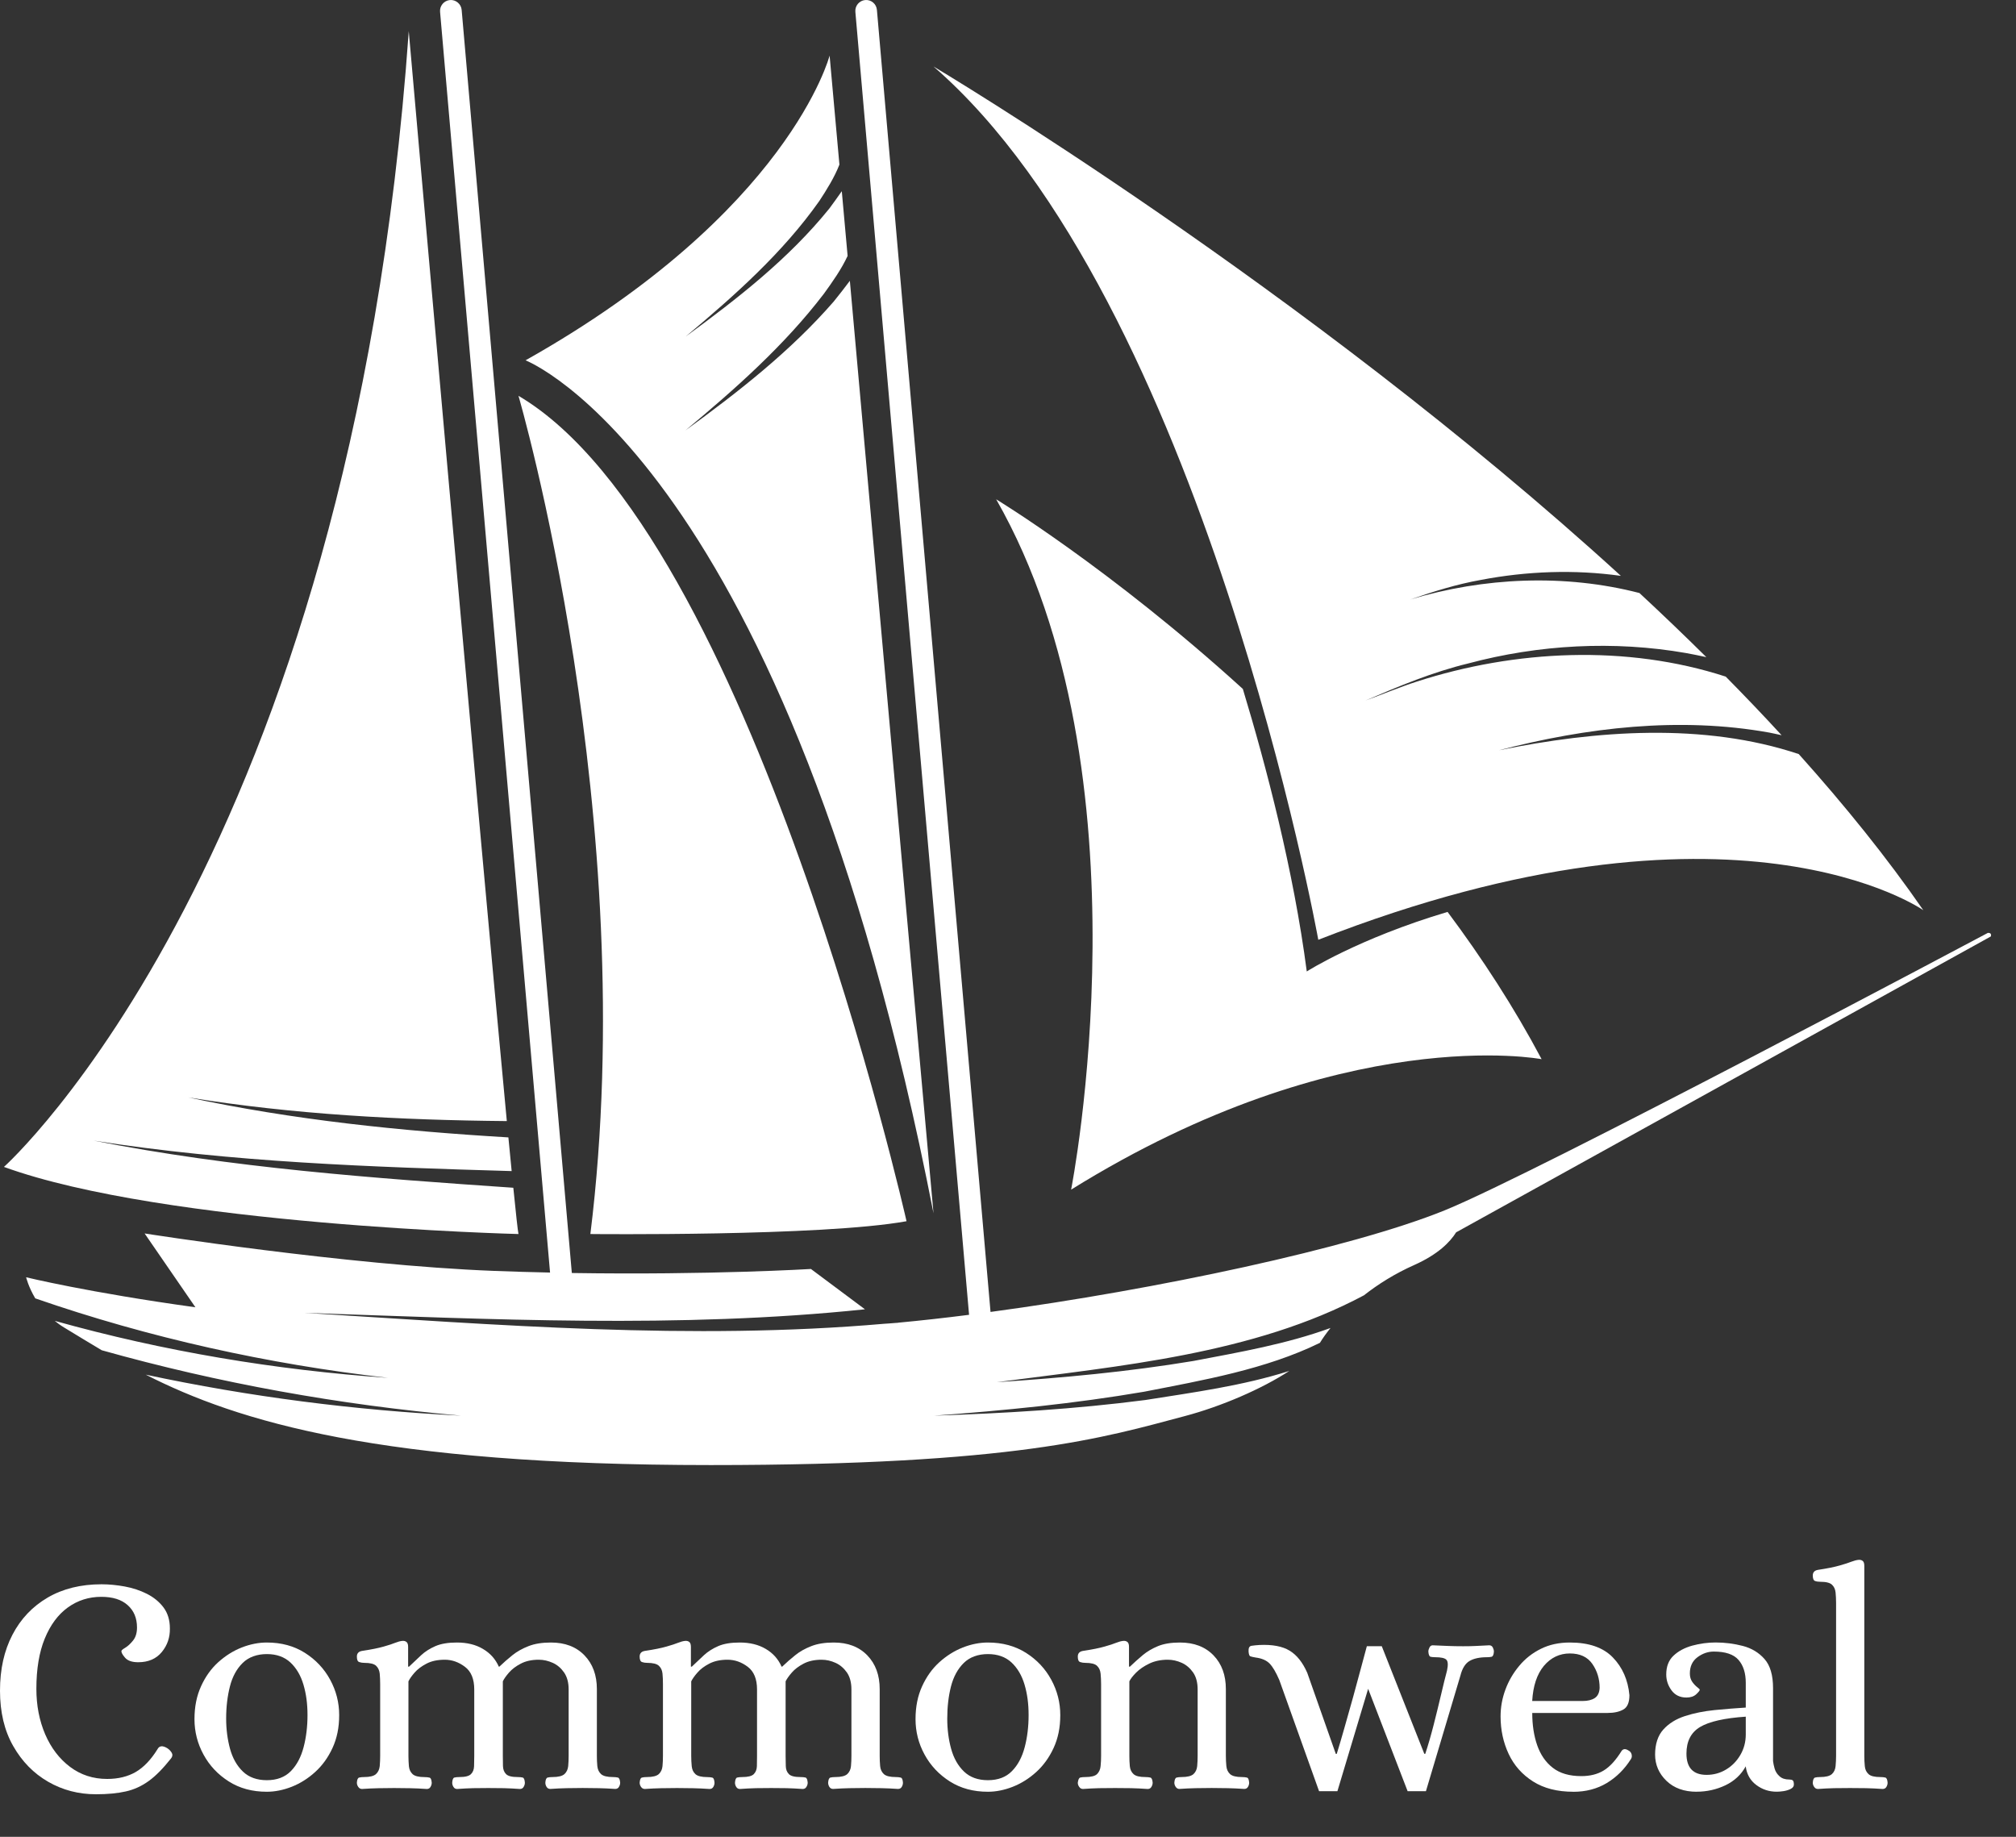
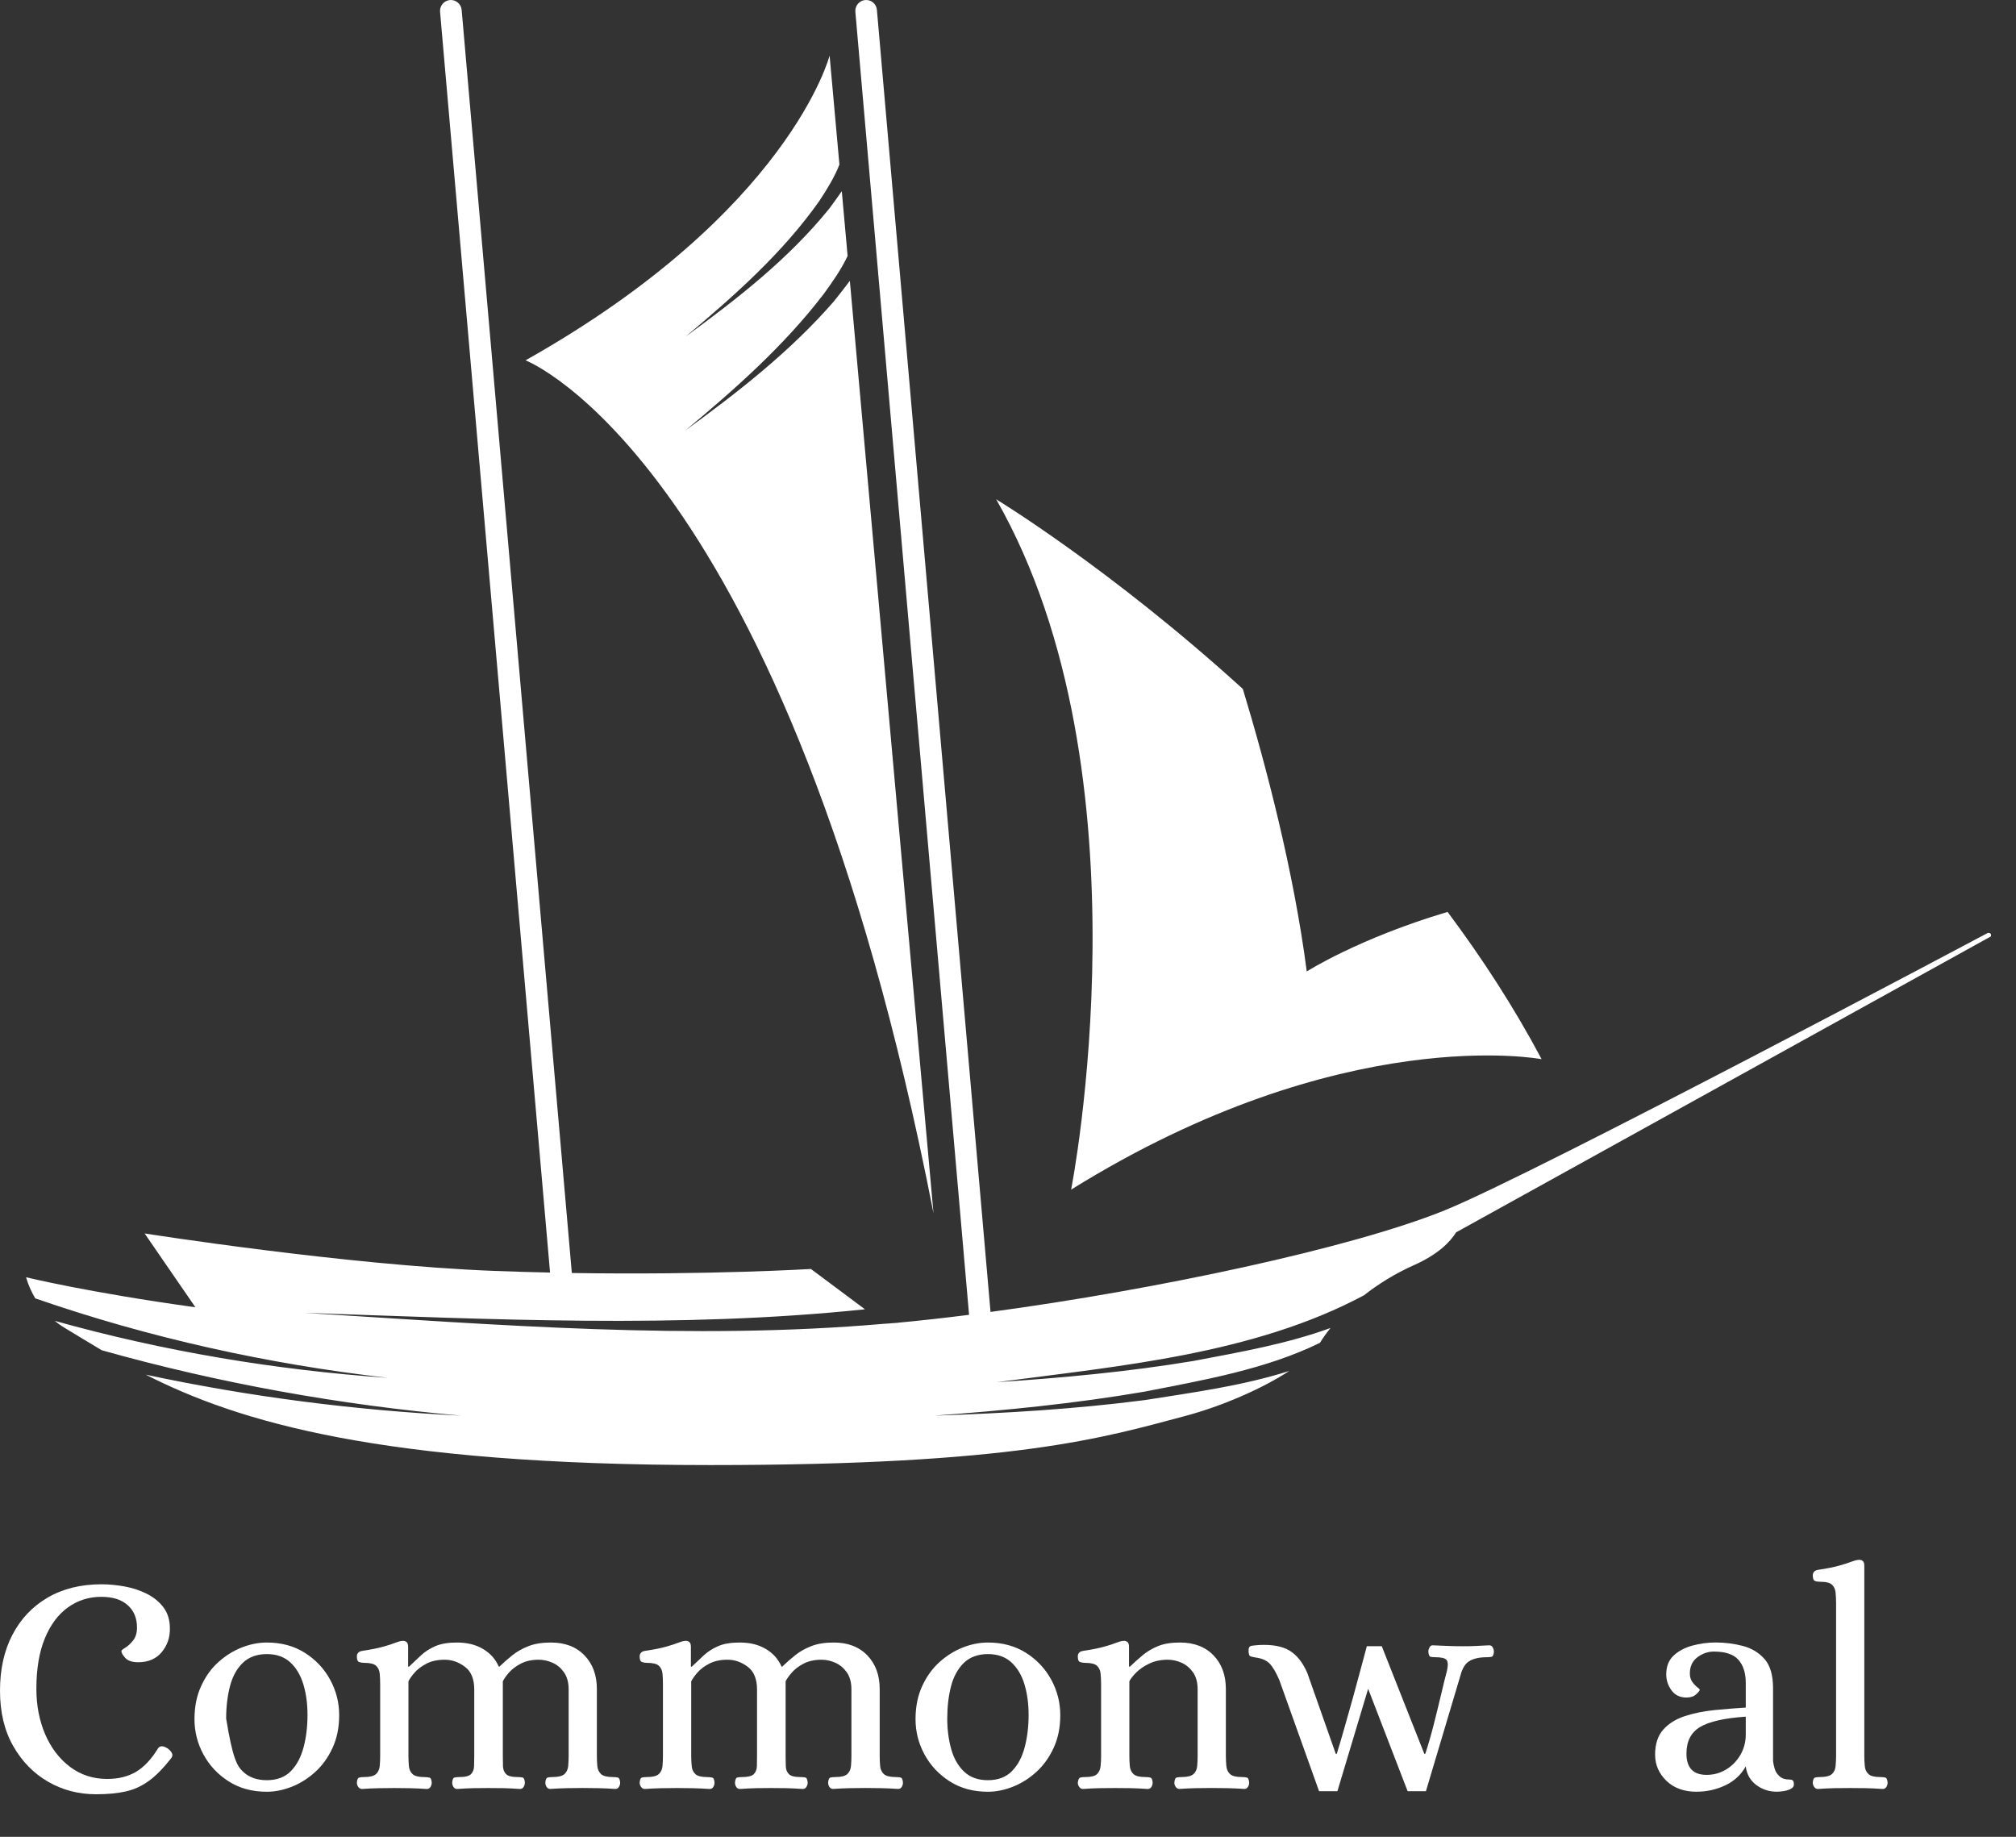
<svg xmlns="http://www.w3.org/2000/svg" width="45" height="41" viewBox="0 0 45 41" fill="none">
  <rect x="0" y="0" width="45" height="41" fill="#333333" stroke="none" />
  <path d="M2.142 40.05C1.754 40.05 1.398 39.957 1.075 39.771C0.751 39.584 0.491 39.319 0.295 38.974C0.098 38.63 0 38.218 0 37.738C0 37.258 0.092 36.847 0.277 36.491C0.462 36.135 0.725 35.858 1.064 35.66C1.403 35.462 1.804 35.363 2.267 35.363C2.433 35.363 2.605 35.38 2.783 35.412C2.961 35.445 3.126 35.499 3.279 35.576C3.431 35.653 3.555 35.754 3.65 35.88C3.744 36.006 3.792 36.162 3.792 36.348C3.796 36.548 3.736 36.724 3.612 36.875C3.487 37.027 3.311 37.103 3.085 37.103C2.947 37.103 2.849 37.069 2.791 37.001C2.733 36.934 2.706 36.884 2.711 36.851C2.711 36.837 2.74 36.812 2.798 36.778C2.856 36.743 2.913 36.689 2.971 36.617C3.029 36.545 3.058 36.448 3.058 36.327C3.058 36.117 2.988 35.951 2.849 35.828C2.711 35.704 2.515 35.643 2.26 35.643C1.984 35.643 1.735 35.722 1.515 35.88C1.296 36.038 1.124 36.27 0.999 36.575C0.874 36.88 0.812 37.254 0.812 37.696C0.812 38.069 0.878 38.407 1.009 38.713C1.141 39.018 1.326 39.26 1.564 39.439C1.802 39.618 2.078 39.708 2.392 39.708C2.641 39.708 2.855 39.655 3.033 39.551C3.211 39.446 3.371 39.277 3.515 39.045C3.556 38.965 3.63 38.958 3.736 39.023C3.778 39.051 3.81 39.085 3.833 39.124C3.857 39.164 3.852 39.205 3.82 39.247C3.644 39.47 3.478 39.64 3.321 39.753C3.164 39.867 2.993 39.946 2.808 39.987C2.623 40.029 2.401 40.05 2.142 40.05H2.142Z" fill="white" />
-   <path d="M5.956 39.994C5.632 39.994 5.349 39.918 5.107 39.764C4.864 39.61 4.676 39.41 4.542 39.163C4.408 38.917 4.341 38.653 4.341 38.374C4.341 38.095 4.39 37.855 4.487 37.641C4.584 37.426 4.712 37.247 4.871 37.103C5.031 36.959 5.205 36.849 5.395 36.774C5.585 36.7 5.772 36.663 5.956 36.663C6.28 36.663 6.563 36.74 6.805 36.893C7.048 37.047 7.236 37.247 7.37 37.494C7.504 37.741 7.571 38.004 7.571 38.283C7.571 38.563 7.521 38.802 7.422 39.017C7.323 39.231 7.194 39.41 7.034 39.554C6.875 39.699 6.7 39.808 6.511 39.883C6.321 39.957 6.137 39.994 5.956 39.994H5.956ZM5.956 39.736C6.182 39.736 6.361 39.668 6.493 39.533C6.625 39.398 6.719 39.22 6.777 38.999C6.835 38.778 6.864 38.539 6.864 38.283C6.864 38.027 6.834 37.81 6.774 37.605C6.714 37.401 6.617 37.235 6.483 37.109C6.349 36.984 6.173 36.921 5.957 36.921C5.74 36.921 5.55 36.987 5.416 37.12C5.282 37.252 5.187 37.427 5.132 37.644C5.077 37.86 5.048 38.099 5.048 38.36C5.048 38.602 5.078 38.827 5.135 39.037C5.193 39.247 5.289 39.416 5.423 39.544C5.557 39.672 5.735 39.736 5.957 39.736H5.956Z" fill="white" />
+   <path d="M5.956 39.994C5.632 39.994 5.349 39.918 5.107 39.764C4.864 39.61 4.676 39.41 4.542 39.163C4.408 38.917 4.341 38.653 4.341 38.374C4.341 38.095 4.39 37.855 4.487 37.641C4.584 37.426 4.712 37.247 4.871 37.103C5.031 36.959 5.205 36.849 5.395 36.774C5.585 36.7 5.772 36.663 5.956 36.663C6.28 36.663 6.563 36.74 6.805 36.893C7.048 37.047 7.236 37.247 7.37 37.494C7.504 37.741 7.571 38.004 7.571 38.283C7.571 38.563 7.521 38.802 7.422 39.017C7.323 39.231 7.194 39.41 7.034 39.554C6.875 39.699 6.7 39.808 6.511 39.883C6.321 39.957 6.137 39.994 5.956 39.994H5.956ZM5.956 39.736C6.182 39.736 6.361 39.668 6.493 39.533C6.625 39.398 6.719 39.22 6.777 38.999C6.835 38.778 6.864 38.539 6.864 38.283C6.864 38.027 6.834 37.81 6.774 37.605C6.714 37.401 6.617 37.235 6.483 37.109C6.349 36.984 6.173 36.921 5.957 36.921C5.74 36.921 5.55 36.987 5.416 37.12C5.282 37.252 5.187 37.427 5.132 37.644C5.077 37.86 5.048 38.099 5.048 38.36C5.193 39.247 5.289 39.416 5.423 39.544C5.557 39.672 5.735 39.736 5.957 39.736H5.956Z" fill="white" />
  <path d="M8.077 39.931C8.044 39.931 8.018 39.916 7.997 39.886C7.976 39.856 7.966 39.825 7.966 39.792C7.97 39.721 7.988 39.684 8.018 39.677C8.048 39.669 8.084 39.666 8.125 39.666C8.254 39.666 8.343 39.644 8.392 39.6C8.441 39.555 8.468 39.496 8.476 39.422C8.483 39.347 8.486 39.27 8.486 39.191V37.591C8.486 37.507 8.482 37.43 8.476 37.358C8.468 37.285 8.442 37.227 8.396 37.183C8.35 37.139 8.262 37.117 8.132 37.117C8.091 37.117 8.052 37.111 8.018 37.099C7.983 37.087 7.966 37.047 7.966 36.977C7.966 36.907 8.003 36.865 8.077 36.851C8.289 36.819 8.452 36.786 8.566 36.753C8.679 36.721 8.764 36.693 8.822 36.669C8.88 36.646 8.932 36.632 8.978 36.627C9.015 36.623 9.046 36.63 9.071 36.649C9.097 36.667 9.11 36.705 9.11 36.761V37.201H9.131C9.223 37.112 9.313 37.027 9.401 36.946C9.489 36.864 9.596 36.797 9.72 36.743C9.845 36.689 10.005 36.663 10.198 36.663C10.425 36.663 10.619 36.71 10.78 36.806C10.942 36.901 11.06 37.033 11.134 37.201H11.147C11.24 37.112 11.337 37.027 11.438 36.946C11.54 36.864 11.66 36.797 11.799 36.743C11.937 36.689 12.104 36.663 12.297 36.663C12.612 36.663 12.861 36.758 13.046 36.949C13.231 37.14 13.323 37.392 13.323 37.703V39.191C13.323 39.27 13.326 39.347 13.333 39.422C13.341 39.496 13.368 39.555 13.416 39.6C13.465 39.644 13.554 39.666 13.684 39.666C13.725 39.666 13.761 39.67 13.791 39.677C13.821 39.684 13.838 39.721 13.843 39.792C13.843 39.825 13.834 39.856 13.815 39.886C13.797 39.917 13.769 39.931 13.732 39.931C13.598 39.922 13.475 39.916 13.361 39.914C13.248 39.911 13.129 39.91 13.005 39.91C12.88 39.91 12.762 39.911 12.651 39.914C12.54 39.916 12.418 39.922 12.284 39.931C12.247 39.931 12.219 39.916 12.201 39.886C12.182 39.856 12.173 39.825 12.173 39.792C12.177 39.721 12.195 39.684 12.225 39.677C12.255 39.669 12.291 39.666 12.332 39.666C12.461 39.666 12.55 39.644 12.599 39.6C12.648 39.555 12.675 39.496 12.683 39.422C12.69 39.347 12.693 39.27 12.693 39.191V37.71C12.693 37.557 12.659 37.431 12.592 37.333C12.525 37.236 12.441 37.163 12.339 37.117C12.237 37.071 12.133 37.047 12.027 37.047C11.87 37.047 11.736 37.076 11.626 37.134C11.514 37.192 11.427 37.259 11.362 37.333C11.297 37.408 11.251 37.473 11.224 37.529V39.192C11.224 39.271 11.225 39.348 11.227 39.422C11.23 39.497 11.252 39.556 11.296 39.6C11.341 39.645 11.427 39.666 11.556 39.666C11.602 39.666 11.64 39.67 11.667 39.677C11.695 39.684 11.711 39.722 11.716 39.792C11.716 39.825 11.706 39.856 11.688 39.886C11.67 39.917 11.642 39.932 11.605 39.932C11.471 39.922 11.351 39.917 11.245 39.914C11.138 39.912 11.023 39.911 10.898 39.911C10.774 39.911 10.666 39.912 10.562 39.914C10.458 39.917 10.338 39.922 10.205 39.932C10.168 39.932 10.14 39.917 10.122 39.886C10.103 39.856 10.094 39.825 10.094 39.792C10.098 39.722 10.115 39.684 10.143 39.677C10.17 39.67 10.207 39.666 10.253 39.666C10.383 39.666 10.469 39.645 10.513 39.6C10.557 39.556 10.58 39.497 10.582 39.422C10.585 39.347 10.586 39.27 10.586 39.192V37.711C10.586 37.478 10.517 37.309 10.378 37.205C10.239 37.1 10.089 37.047 9.928 37.047C9.766 37.047 9.629 37.077 9.519 37.135C9.408 37.193 9.32 37.259 9.255 37.334C9.19 37.408 9.144 37.473 9.117 37.53V39.192C9.117 39.271 9.121 39.348 9.127 39.422C9.134 39.497 9.162 39.556 9.21 39.601C9.259 39.645 9.348 39.667 9.477 39.667C9.519 39.667 9.555 39.671 9.585 39.678C9.615 39.684 9.632 39.722 9.637 39.793C9.637 39.825 9.627 39.857 9.609 39.887C9.591 39.918 9.563 39.932 9.526 39.932C9.392 39.923 9.268 39.917 9.155 39.915C9.042 39.912 8.923 39.911 8.798 39.911C8.673 39.911 8.556 39.912 8.445 39.915C8.334 39.917 8.212 39.923 8.078 39.932L8.077 39.931Z" fill="white" />
  <path d="M14.389 39.931C14.357 39.931 14.331 39.916 14.309 39.886C14.289 39.856 14.278 39.825 14.278 39.792C14.283 39.721 14.3 39.684 14.331 39.677C14.361 39.669 14.396 39.666 14.438 39.666C14.567 39.666 14.656 39.644 14.705 39.6C14.753 39.555 14.781 39.496 14.788 39.422C14.795 39.347 14.798 39.27 14.798 39.191V37.591C14.798 37.507 14.795 37.43 14.788 37.358C14.781 37.285 14.755 37.227 14.708 37.183C14.662 37.139 14.574 37.117 14.445 37.117C14.404 37.117 14.365 37.111 14.331 37.099C14.296 37.087 14.278 37.047 14.278 36.977C14.278 36.907 14.315 36.865 14.389 36.851C14.602 36.819 14.765 36.786 14.878 36.753C14.991 36.721 15.076 36.693 15.135 36.669C15.192 36.646 15.244 36.632 15.29 36.627C15.327 36.623 15.358 36.63 15.384 36.649C15.409 36.667 15.422 36.705 15.422 36.761V37.201H15.443C15.536 37.112 15.626 37.027 15.713 36.946C15.802 36.864 15.908 36.797 16.032 36.743C16.157 36.689 16.317 36.663 16.511 36.663C16.737 36.663 16.931 36.71 17.093 36.806C17.255 36.901 17.372 37.033 17.446 37.201H17.46C17.552 37.112 17.65 37.027 17.751 36.946C17.852 36.864 17.972 36.797 18.111 36.743C18.25 36.689 18.416 36.663 18.61 36.663C18.924 36.663 19.174 36.758 19.359 36.949C19.544 37.14 19.636 37.392 19.636 37.703V39.191C19.636 39.27 19.639 39.347 19.646 39.422C19.653 39.496 19.681 39.555 19.729 39.6C19.778 39.644 19.866 39.666 19.996 39.666C20.037 39.666 20.074 39.67 20.103 39.677C20.134 39.684 20.151 39.721 20.155 39.792C20.155 39.825 20.146 39.856 20.128 39.886C20.109 39.917 20.082 39.931 20.044 39.931C19.91 39.922 19.787 39.916 19.674 39.914C19.561 39.911 19.442 39.91 19.317 39.91C19.192 39.91 19.075 39.911 18.964 39.914C18.853 39.916 18.73 39.922 18.596 39.931C18.56 39.931 18.532 39.916 18.513 39.886C18.495 39.856 18.485 39.825 18.485 39.792C18.49 39.721 18.507 39.684 18.537 39.677C18.568 39.669 18.604 39.666 18.645 39.666C18.774 39.666 18.863 39.644 18.912 39.6C18.96 39.555 18.988 39.496 18.995 39.422C19.002 39.347 19.005 39.27 19.005 39.191V37.71C19.005 37.557 18.972 37.431 18.905 37.333C18.837 37.236 18.753 37.163 18.651 37.117C18.55 37.071 18.446 37.047 18.34 37.047C18.183 37.047 18.049 37.076 17.938 37.134C17.827 37.192 17.739 37.259 17.675 37.333C17.61 37.408 17.564 37.473 17.536 37.529V39.192C17.536 39.271 17.537 39.348 17.54 39.422C17.542 39.497 17.565 39.556 17.609 39.6C17.653 39.645 17.74 39.666 17.869 39.666C17.915 39.666 17.952 39.67 17.98 39.677C18.007 39.684 18.024 39.722 18.029 39.792C18.029 39.825 18.019 39.856 18 39.886C17.982 39.917 17.954 39.932 17.917 39.932C17.783 39.922 17.663 39.917 17.557 39.914C17.451 39.912 17.335 39.911 17.211 39.911C17.086 39.911 16.978 39.912 16.874 39.914C16.77 39.917 16.651 39.922 16.517 39.932C16.48 39.932 16.453 39.917 16.434 39.886C16.415 39.856 16.406 39.825 16.406 39.792C16.411 39.722 16.427 39.684 16.455 39.677C16.483 39.67 16.52 39.666 16.566 39.666C16.695 39.666 16.782 39.645 16.826 39.6C16.869 39.556 16.893 39.497 16.895 39.422C16.897 39.347 16.898 39.27 16.898 39.192V37.711C16.898 37.478 16.829 37.309 16.691 37.205C16.552 37.1 16.402 37.047 16.24 37.047C16.078 37.047 15.942 37.077 15.831 37.135C15.72 37.193 15.632 37.259 15.568 37.334C15.503 37.408 15.457 37.473 15.429 37.53V39.192C15.429 39.271 15.433 39.348 15.44 39.422C15.447 39.497 15.474 39.556 15.523 39.601C15.572 39.645 15.66 39.667 15.79 39.667C15.831 39.667 15.867 39.671 15.897 39.678C15.927 39.684 15.945 39.722 15.949 39.793C15.949 39.825 15.94 39.857 15.922 39.887C15.903 39.918 15.876 39.932 15.838 39.932C15.704 39.923 15.581 39.917 15.468 39.915C15.354 39.912 15.236 39.911 15.111 39.911C14.986 39.911 14.868 39.912 14.758 39.915C14.647 39.917 14.524 39.923 14.39 39.932L14.389 39.931Z" fill="white" />
  <path d="M22.051 39.994C21.728 39.994 21.445 39.918 21.202 39.764C20.96 39.61 20.771 39.41 20.637 39.163C20.503 38.917 20.436 38.653 20.436 38.374C20.436 38.095 20.485 37.855 20.582 37.641C20.68 37.426 20.808 37.247 20.967 37.103C21.127 36.959 21.301 36.849 21.491 36.774C21.68 36.7 21.867 36.663 22.052 36.663C22.375 36.663 22.658 36.74 22.901 36.893C23.144 37.047 23.332 37.247 23.466 37.494C23.6 37.741 23.667 38.004 23.667 38.283C23.667 38.563 23.617 38.802 23.518 39.017C23.419 39.231 23.289 39.41 23.13 39.554C22.97 39.699 22.796 39.808 22.606 39.883C22.417 39.957 22.232 39.994 22.052 39.994H22.051ZM22.051 39.736C22.278 39.736 22.457 39.668 22.588 39.533C22.721 39.398 22.815 39.22 22.873 38.999C22.931 38.778 22.96 38.539 22.96 38.283C22.96 38.027 22.93 37.81 22.87 37.605C22.81 37.401 22.713 37.235 22.579 37.109C22.445 36.984 22.269 36.921 22.052 36.921C21.835 36.921 21.646 36.987 21.512 37.12C21.378 37.252 21.283 37.427 21.227 37.644C21.172 37.86 21.144 38.099 21.144 38.36C21.144 38.602 21.173 38.827 21.231 39.037C21.289 39.247 21.385 39.416 21.519 39.544C21.653 39.672 21.831 39.736 22.052 39.736H22.051Z" fill="white" />
  <path d="M24.169 39.931C24.137 39.931 24.11 39.916 24.09 39.886C24.068 39.856 24.058 39.825 24.058 39.792C24.067 39.721 24.086 39.684 24.113 39.677C24.141 39.669 24.178 39.666 24.224 39.666C24.353 39.666 24.442 39.644 24.487 39.6C24.533 39.555 24.56 39.496 24.567 39.422C24.575 39.347 24.578 39.27 24.578 39.191V37.591C24.578 37.507 24.574 37.43 24.567 37.358C24.56 37.285 24.534 37.227 24.487 37.183C24.442 37.139 24.353 37.117 24.224 37.117C24.183 37.117 24.145 37.111 24.11 37.099C24.075 37.087 24.058 37.047 24.058 36.977C24.058 36.907 24.094 36.865 24.169 36.851C24.381 36.819 24.544 36.786 24.657 36.753C24.771 36.721 24.856 36.693 24.914 36.669C24.971 36.646 25.024 36.632 25.07 36.627C25.107 36.623 25.138 36.63 25.163 36.649C25.189 36.667 25.201 36.705 25.201 36.761V37.201H25.222C25.315 37.112 25.409 37.027 25.506 36.946C25.604 36.864 25.718 36.797 25.849 36.743C25.981 36.689 26.144 36.663 26.338 36.663C26.652 36.663 26.902 36.758 27.087 36.949C27.272 37.14 27.363 37.392 27.363 37.703V39.191C27.363 39.27 27.367 39.347 27.374 39.422C27.381 39.496 27.409 39.555 27.457 39.6C27.506 39.644 27.594 39.666 27.724 39.666C27.765 39.666 27.802 39.67 27.831 39.677C27.862 39.684 27.878 39.721 27.883 39.792C27.883 39.825 27.874 39.856 27.856 39.886C27.837 39.917 27.81 39.931 27.773 39.931C27.639 39.922 27.515 39.916 27.402 39.914C27.288 39.911 27.17 39.91 27.045 39.91C26.92 39.91 26.802 39.911 26.692 39.914C26.581 39.916 26.458 39.922 26.324 39.931C26.292 39.931 26.265 39.916 26.244 39.886C26.224 39.856 26.213 39.825 26.213 39.792C26.218 39.721 26.235 39.684 26.265 39.677C26.296 39.669 26.332 39.666 26.373 39.666C26.502 39.666 26.591 39.644 26.64 39.6C26.688 39.555 26.716 39.496 26.723 39.422C26.73 39.347 26.733 39.27 26.733 39.191V37.71C26.733 37.557 26.7 37.431 26.633 37.333C26.565 37.236 26.481 37.163 26.38 37.117C26.278 37.071 26.174 37.047 26.068 37.047C25.91 37.047 25.772 37.076 25.652 37.134C25.532 37.192 25.435 37.259 25.361 37.333C25.287 37.408 25.236 37.473 25.209 37.529V39.192C25.209 39.271 25.212 39.348 25.219 39.422C25.226 39.497 25.254 39.556 25.302 39.6C25.351 39.645 25.44 39.666 25.569 39.666C25.611 39.666 25.647 39.67 25.677 39.677C25.707 39.684 25.724 39.722 25.729 39.792C25.729 39.825 25.719 39.856 25.701 39.886C25.683 39.917 25.655 39.932 25.618 39.932C25.484 39.922 25.36 39.917 25.247 39.914C25.134 39.912 25.015 39.911 24.89 39.911C24.765 39.911 24.647 39.912 24.536 39.914C24.425 39.917 24.303 39.922 24.169 39.932V39.931Z" fill="white" />
  <path d="M29.443 39.98L28.556 37.5C28.482 37.328 28.41 37.206 28.341 37.134C28.271 37.062 28.168 37.016 28.029 36.998C27.97 36.988 27.929 36.979 27.908 36.97C27.887 36.961 27.875 36.925 27.87 36.865C27.865 36.786 27.887 36.743 27.936 36.736C27.985 36.728 28.043 36.723 28.113 36.718C28.399 36.705 28.623 36.746 28.785 36.844C28.947 36.942 29.078 37.107 29.18 37.34L29.817 39.149H29.838C29.884 39.001 29.94 38.813 30.004 38.587C30.069 38.361 30.135 38.127 30.202 37.885C30.269 37.642 30.33 37.418 30.385 37.21C30.441 37.004 30.483 36.848 30.51 36.745H30.843L31.793 39.148H31.814C31.878 38.953 31.941 38.737 32.001 38.502C32.061 38.267 32.116 38.041 32.167 37.825C32.218 37.608 32.261 37.43 32.299 37.291C32.326 37.165 32.322 37.084 32.285 37.047C32.248 37.009 32.165 36.991 32.035 36.991C31.994 36.991 31.959 36.987 31.932 36.981C31.904 36.973 31.888 36.935 31.883 36.865C31.883 36.837 31.891 36.807 31.908 36.774C31.924 36.742 31.948 36.725 31.98 36.725C32.114 36.73 32.231 36.735 32.331 36.74C32.43 36.744 32.539 36.746 32.66 36.746C32.78 36.746 32.873 36.744 32.941 36.74C33.007 36.735 33.108 36.73 33.242 36.725C33.279 36.725 33.305 36.742 33.322 36.774C33.338 36.807 33.346 36.837 33.346 36.865C33.342 36.935 33.324 36.973 33.294 36.981C33.264 36.988 33.23 36.991 33.194 36.991C33.028 36.991 32.897 37.019 32.802 37.075C32.708 37.13 32.639 37.24 32.598 37.403L31.829 39.981H31.42L30.539 37.696L29.853 39.981H29.444L29.443 39.98Z" fill="white" />
-   <path d="M35.117 39.994C34.761 39.994 34.462 39.918 34.219 39.764C33.977 39.61 33.795 39.406 33.675 39.149C33.555 38.893 33.495 38.614 33.495 38.311C33.495 38.106 33.531 37.907 33.603 37.714C33.674 37.521 33.777 37.344 33.911 37.184C34.044 37.023 34.207 36.896 34.396 36.803C34.586 36.709 34.8 36.663 35.041 36.663C35.466 36.663 35.786 36.774 36 36.995C36.215 37.216 36.339 37.497 36.371 37.837C36.371 38 36.326 38.107 36.236 38.158C36.146 38.209 36.029 38.235 35.886 38.235H34.202C34.202 38.505 34.239 38.746 34.313 38.958C34.387 39.169 34.503 39.338 34.663 39.461C34.822 39.584 35.033 39.645 35.297 39.645C35.491 39.645 35.658 39.604 35.796 39.52C35.935 39.436 36.069 39.289 36.198 39.08C36.235 39.033 36.285 39.031 36.35 39.073C36.387 39.091 36.41 39.121 36.42 39.16C36.429 39.2 36.425 39.233 36.406 39.262C36.263 39.49 36.082 39.669 35.865 39.8C35.648 39.93 35.399 39.995 35.117 39.995L35.117 39.994ZM34.202 37.968H35.331C35.442 37.968 35.531 37.946 35.598 37.902C35.665 37.858 35.701 37.782 35.706 37.675C35.706 37.474 35.651 37.296 35.543 37.14C35.434 36.984 35.267 36.907 35.04 36.907C34.814 36.907 34.616 37 34.461 37.185C34.306 37.372 34.22 37.633 34.201 37.968H34.202Z" fill="white" />
  <path d="M37.873 39.994C37.592 39.994 37.366 39.913 37.197 39.75C37.029 39.587 36.944 39.392 36.944 39.163C36.944 38.935 37.005 38.74 37.128 38.605C37.25 38.469 37.412 38.369 37.613 38.304C37.814 38.239 38.033 38.195 38.272 38.171C38.51 38.148 38.742 38.129 38.968 38.115V37.564C38.968 37.345 38.914 37.174 38.805 37.05C38.697 36.926 38.513 36.865 38.254 36.865C38.124 36.865 38.003 36.907 37.89 36.991C37.777 37.075 37.72 37.196 37.72 37.354C37.72 37.429 37.739 37.492 37.775 37.543C37.812 37.594 37.849 37.633 37.886 37.661C37.923 37.689 37.941 37.708 37.941 37.717C37.941 37.735 37.915 37.769 37.862 37.818C37.809 37.867 37.736 37.891 37.644 37.891C37.501 37.891 37.39 37.838 37.311 37.731C37.232 37.624 37.193 37.505 37.193 37.375C37.193 37.198 37.247 37.058 37.356 36.956C37.465 36.853 37.605 36.779 37.775 36.732C37.946 36.686 38.12 36.662 38.295 36.662C38.503 36.662 38.705 36.688 38.902 36.739C39.098 36.79 39.26 36.888 39.387 37.032C39.514 37.176 39.577 37.393 39.577 37.682V39.309C39.582 39.356 39.594 39.412 39.612 39.477C39.631 39.542 39.666 39.599 39.72 39.647C39.773 39.697 39.846 39.721 39.938 39.721C39.97 39.721 39.996 39.726 40.014 39.738C40.032 39.75 40.042 39.782 40.042 39.833C40.042 39.874 40.018 39.907 39.972 39.93C39.926 39.954 39.873 39.97 39.813 39.98C39.753 39.989 39.702 39.993 39.66 39.993C39.489 39.993 39.337 39.944 39.203 39.843C39.069 39.743 38.99 39.605 38.967 39.427C38.865 39.613 38.714 39.754 38.513 39.85C38.312 39.945 38.098 39.993 37.872 39.993L37.873 39.994ZM38.095 39.617C38.252 39.617 38.396 39.577 38.528 39.498C38.66 39.419 38.766 39.311 38.847 39.173C38.927 39.036 38.968 38.883 38.968 38.716V38.318C38.492 38.35 38.153 38.427 37.949 38.548C37.746 38.669 37.644 38.867 37.644 39.142C37.644 39.459 37.794 39.617 38.094 39.617H38.095Z" fill="white" />
  <path d="M40.575 39.931C40.542 39.931 40.516 39.916 40.495 39.886C40.474 39.856 40.464 39.825 40.464 39.792C40.468 39.722 40.486 39.684 40.516 39.677C40.546 39.669 40.581 39.666 40.623 39.666C40.752 39.666 40.841 39.644 40.89 39.6C40.939 39.555 40.966 39.496 40.973 39.422C40.98 39.347 40.984 39.27 40.984 39.191V35.782C40.984 35.698 40.98 35.621 40.973 35.548C40.966 35.476 40.94 35.418 40.894 35.374C40.848 35.329 40.76 35.307 40.63 35.307C40.589 35.307 40.55 35.302 40.516 35.29C40.481 35.278 40.464 35.237 40.464 35.167C40.464 35.098 40.501 35.056 40.575 35.042C40.787 35.01 40.95 34.977 41.063 34.944C41.176 34.912 41.263 34.884 41.323 34.86C41.383 34.837 41.436 34.823 41.482 34.818C41.519 34.814 41.55 34.821 41.576 34.84C41.601 34.858 41.614 34.895 41.614 34.951V39.192C41.614 39.271 41.618 39.348 41.625 39.422C41.632 39.497 41.659 39.556 41.708 39.6C41.756 39.645 41.845 39.666 41.974 39.666C42.016 39.666 42.052 39.67 42.082 39.677C42.112 39.684 42.129 39.722 42.134 39.792C42.134 39.825 42.125 39.856 42.107 39.886C42.088 39.917 42.061 39.932 42.023 39.932C41.889 39.922 41.765 39.917 41.653 39.914C41.539 39.912 41.421 39.911 41.296 39.911C41.171 39.911 41.053 39.912 40.943 39.914C40.832 39.917 40.709 39.922 40.575 39.932L40.575 39.931Z" fill="white" />
  <path d="M29.169 21.684C28.874 19.424 28.262 17.094 27.742 15.378C24.791 12.694 22.236 11.145 22.236 11.145C25.742 17.28 23.909 26.554 23.909 26.554C29.966 22.789 34.411 23.642 34.411 23.642C33.795 22.482 33.081 21.384 32.312 20.355C30.321 20.947 29.169 21.684 29.169 21.684Z" fill="white" />
-   <path d="M11.573 8.835C11.573 8.835 14.33 18.269 13.178 27.545C13.178 27.545 18.346 27.601 20.235 27.259C20.235 27.259 16.772 11.896 11.573 8.835Z" fill="white" />
-   <path d="M2.086 25.459C5.172 25.944 8.304 26.049 11.421 26.14C11.399 25.914 11.374 25.66 11.348 25.388C8.947 25.246 6.551 25 4.2 24.495C6.55 24.877 8.937 25.002 11.313 25.024C10.677 18.325 9.124 0.696 9.124 0.696C7.82 19.142 0.088 26.047 0.088 26.047C3.671 27.35 11.573 27.545 11.573 27.545C11.556 27.457 11.516 27.091 11.458 26.512C8.322 26.297 5.174 26.069 2.087 25.459H2.086Z" fill="white" />
  <path d="M18.97 6.268C18.854 6.425 18.732 6.578 18.608 6.733C17.642 7.843 16.478 8.75 15.299 9.608C16.413 8.681 17.509 7.711 18.391 6.556C18.578 6.298 18.781 6.011 18.92 5.712L18.79 4.268C18.701 4.397 18.607 4.524 18.514 4.652C17.605 5.777 16.463 6.665 15.306 7.512C16.391 6.603 17.471 5.646 18.29 4.484C18.451 4.238 18.626 3.96 18.737 3.674L18.518 1.241C18.518 1.241 17.618 4.73 11.731 8.043C11.731 8.043 17.562 10.29 20.837 27.082L18.97 6.268Z" fill="white" />
-   <path d="M40.151 16.832C38.027 16.123 35.62 16.304 33.457 16.747C35.414 16.238 37.487 15.992 39.493 16.352C39.586 16.37 39.677 16.391 39.768 16.411C39.364 15.971 38.947 15.535 38.521 15.103C36.307 14.384 33.822 14.504 31.622 15.215C31.237 15.339 30.863 15.497 30.481 15.636C31.227 15.315 31.982 15 32.773 14.809C34.35 14.387 36.025 14.296 37.636 14.577C37.788 14.604 37.938 14.636 38.088 14.668C37.6 14.185 37.101 13.707 36.595 13.237C34.926 12.805 33.121 12.886 31.477 13.382C31.991 13.205 32.513 13.041 33.052 12.945C34.082 12.748 35.143 12.709 36.18 12.854C29.122 6.411 20.837 1.484 20.837 1.484C26.854 6.702 29.426 20.977 29.426 20.977C38.72 17.347 42.931 20.317 42.931 20.317C42.119 19.142 41.177 17.976 40.151 16.832V16.832Z" fill="white" />
  <path d="M44.365 20.827C44.365 20.827 34.272 26.196 32.245 27.017C30.162 27.861 25.813 28.785 22.11 29.284L19.574 0.222C19.563 0.088 19.447 -0.011 19.312 0.001C19.179 0.013 19.081 0.131 19.093 0.265L21.631 29.348C21.082 29.418 20.551 29.477 20.048 29.524V29.526C20.027 29.528 20.006 29.528 19.985 29.53C19.906 29.538 19.739 29.548 19.739 29.548C15.421 29.924 11.102 29.571 6.791 29.304C10.947 29.445 15.165 29.659 19.307 29.225L18.101 28.325C18.101 28.325 15.834 28.463 12.764 28.415L10.305 0.222C10.294 0.088 10.173 -0.011 10.043 0.001C9.91 0.013 9.811 0.131 9.823 0.265L12.278 28.405C11.872 28.396 11.456 28.385 11.029 28.368C7.724 28.241 3.228 27.532 3.228 27.532L4.362 29.18C1.966 28.849 0.583 28.51 0.583 28.51C0.583 28.51 0.633 28.722 0.787 28.981C3.327 29.862 5.987 30.45 8.66 30.755C6.146 30.58 3.655 30.164 1.222 29.483C1.286 29.535 1.353 29.585 1.43 29.631C1.704 29.796 1.979 29.967 2.271 30.139C4.888 30.875 7.586 31.359 10.293 31.599C7.925 31.48 5.571 31.179 3.253 30.684C5.307 31.73 8.478 32.702 15.862 32.702C22.666 32.702 24.642 32.088 26.446 31.609C27.267 31.391 28.166 31.002 28.779 30.601C27.739 30.932 26.645 31.079 25.566 31.25C24.001 31.453 22.426 31.547 20.851 31.599C22.42 31.485 23.988 31.33 25.538 31.065C26.847 30.809 28.254 30.566 29.462 29.974C29.527 29.868 29.608 29.756 29.699 29.642C28.714 30.001 27.671 30.182 26.64 30.378C25.186 30.62 23.719 30.755 22.25 30.852C24.983 30.491 27.98 30.229 30.445 28.913C30.761 28.665 31.133 28.43 31.569 28.236C32.099 27.999 32.367 27.725 32.503 27.507L44.439 20.902C44.466 20.805 44.364 20.825 44.364 20.825L44.365 20.827Z" fill="white" />
</svg>